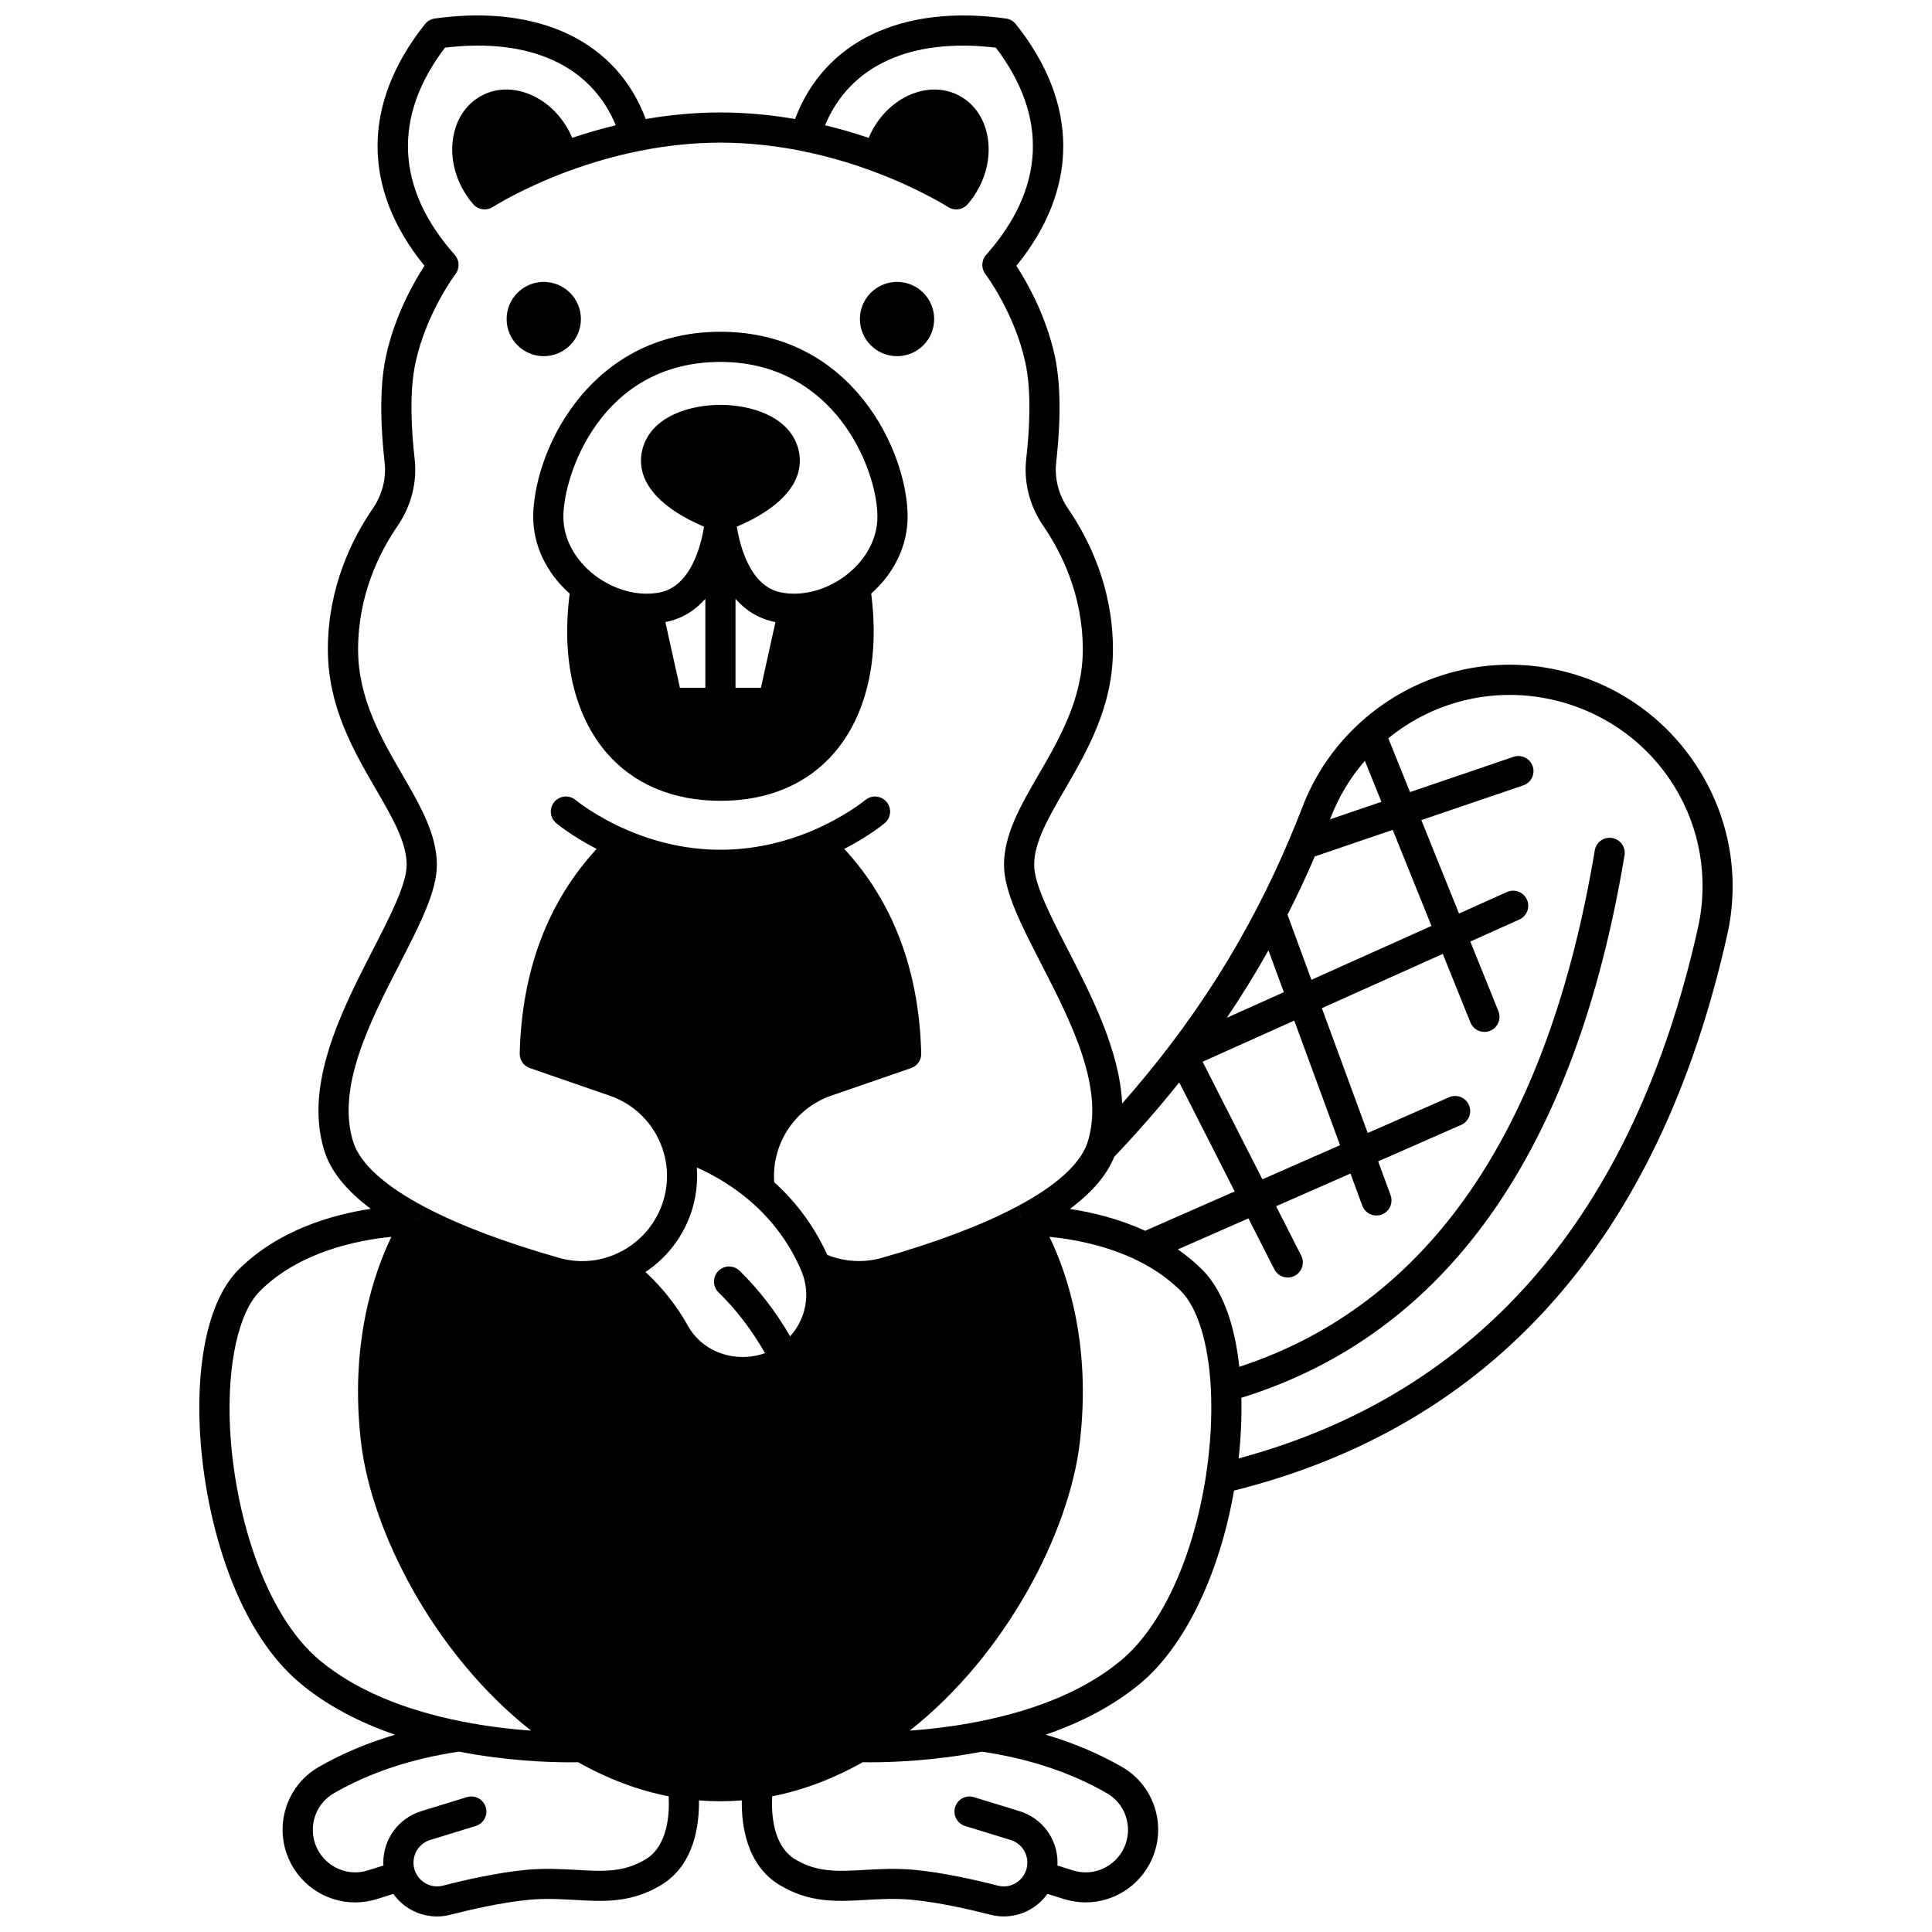
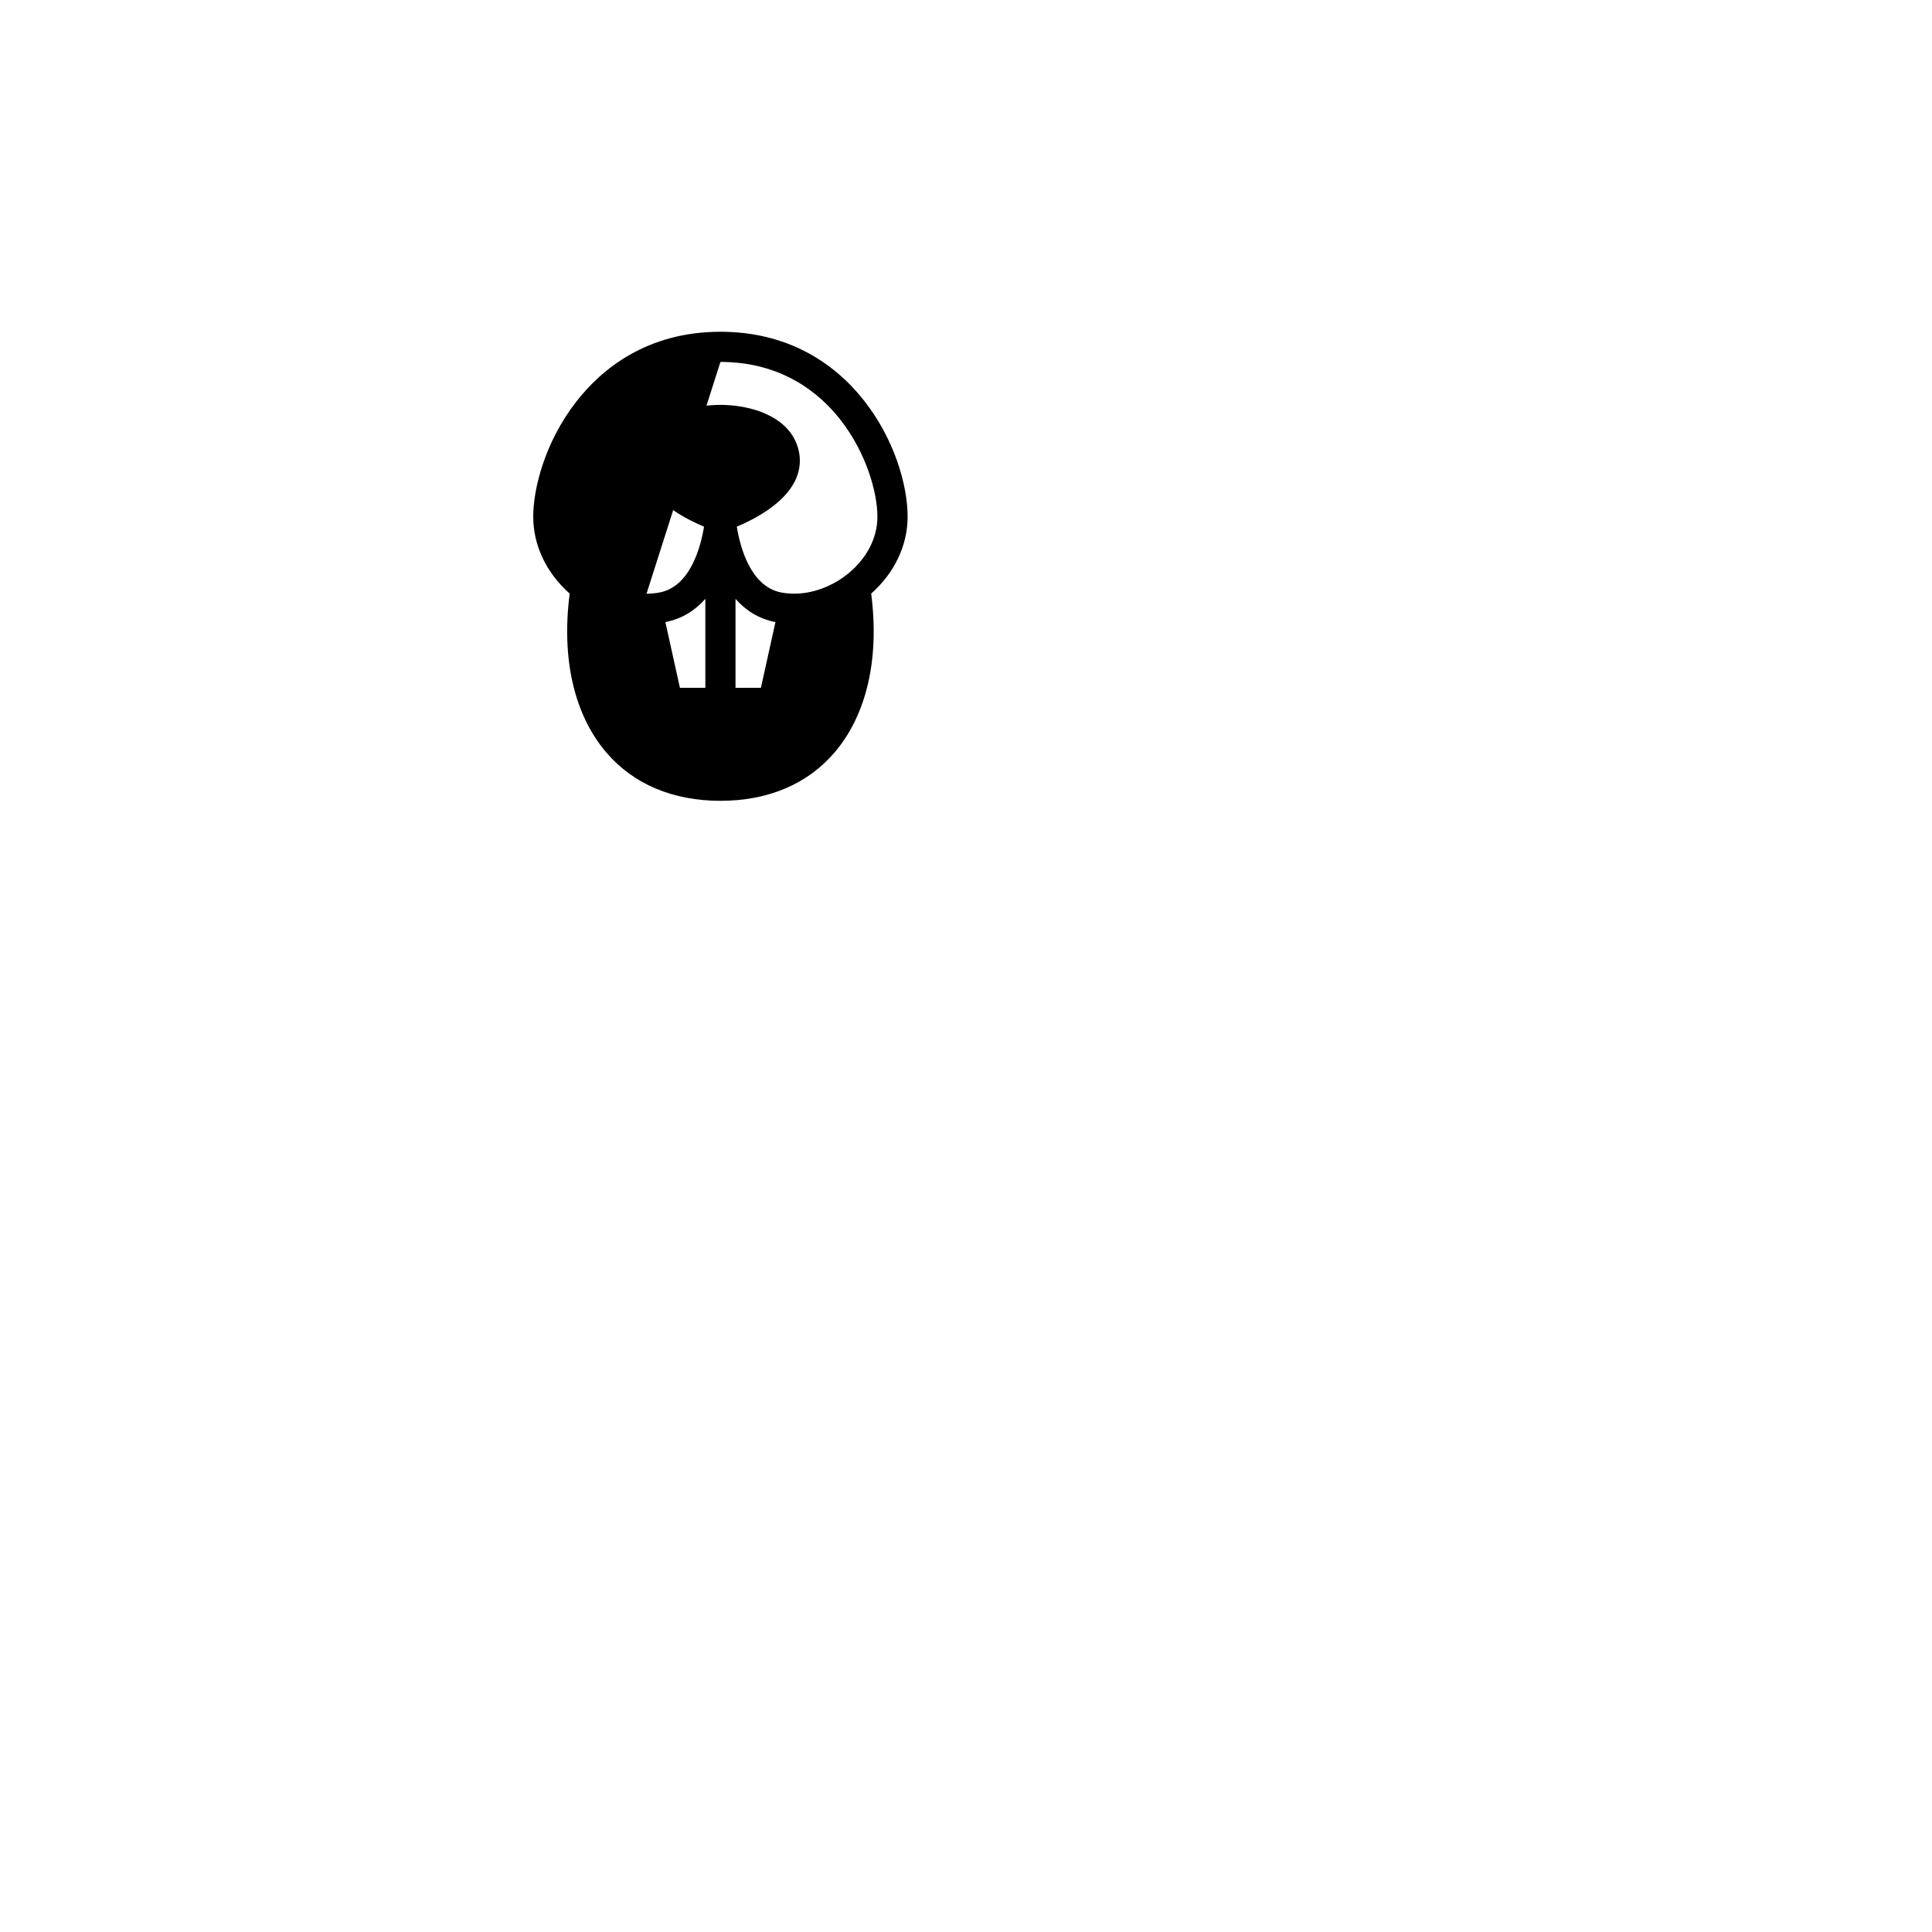
<svg xmlns="http://www.w3.org/2000/svg" width="800px" height="800px" version="1.1" viewBox="144 144 512 512">
  <defs>
    <clipPath id="a">
-       <path d="m196 148.09h408v503.81h-408z" />
-     </clipPath>
+       </clipPath>
  </defs>
-   <path d="m381.73 238.39c5.438 0 9.836-4.41 9.836-9.836 0-5.438-4.398-9.848-9.836-9.848s-9.848 4.41-9.848 9.848c0.004 5.43 4.41 9.836 9.848 9.836z" />
-   <path d="m288.1 238.39c5.438 0 9.848-4.41 9.848-9.836 0-5.438-4.41-9.848-9.848-9.848s-9.836 4.41-9.836 9.848c0 5.43 4.398 9.836 9.836 9.836z" />
-   <path d="m285.31 280.94c0 7.609 3.5 14.914 9.664 20.371-2.234 17.238 1.172 32.133 9.719 42.121 7.16 8.367 17.613 12.793 30.23 12.793 12.609 0 23.059-4.422 30.219-12.785 8.547-9.988 11.961-24.887 9.73-42.129 6.156-5.457 9.656-12.762 9.656-20.367 0-17.094-14.551-49.023-49.602-49.023-19.688 0-31.652 10.086-38.227 18.547-8.41 10.816-11.391 23.176-11.391 30.473zm60.336 45.352h-6.727v-23.586c2.602 2.949 6.035 5.273 10.582 6.156zm-14.723 0h-6.734l-3.856-17.434c4.551-0.883 7.988-3.211 10.59-6.164zm4-86.379c16.445 0 26.426 8.406 31.898 15.457 6.703 8.629 9.703 19.062 9.703 25.57 0 5.82-3.043 11.484-8.348 15.535-4.039 3.09-9.023 4.856-13.68 4.856h-0.098c-1.195-0.008-2.297-0.113-3.363-0.316-8.223-1.582-10.934-12.234-11.773-17.445 4.527-1.891 12.535-5.996 15.516-12.312 1.469-3.117 1.578-6.465 0.316-9.688-2.969-7.527-12.355-10.246-20.156-10.277h-0.031c-7.805 0.031-17.199 2.75-20.172 10.285-1.262 3.215-1.152 6.562 0.316 9.68 2.981 6.316 10.988 10.422 15.523 12.312-0.844 5.215-3.562 15.863-11.785 17.445-1.066 0.203-2.164 0.309-3.356 0.316h-0.098c-4.656 0-9.637-1.766-13.684-4.859-5.309-4.051-8.352-9.711-8.352-15.535 0.004-10.953 9.867-41.023 41.621-41.023z" />
+   <path d="m285.31 280.94c0 7.609 3.5 14.914 9.664 20.371-2.234 17.238 1.172 32.133 9.719 42.121 7.16 8.367 17.613 12.793 30.23 12.793 12.609 0 23.059-4.422 30.219-12.785 8.547-9.988 11.961-24.887 9.73-42.129 6.156-5.457 9.656-12.762 9.656-20.367 0-17.094-14.551-49.023-49.602-49.023-19.688 0-31.652 10.086-38.227 18.547-8.41 10.816-11.391 23.176-11.391 30.473zm60.336 45.352h-6.727v-23.586c2.602 2.949 6.035 5.273 10.582 6.156zm-14.723 0h-6.734l-3.856-17.434c4.551-0.883 7.988-3.211 10.59-6.164zm4-86.379c16.445 0 26.426 8.406 31.898 15.457 6.703 8.629 9.703 19.062 9.703 25.57 0 5.82-3.043 11.484-8.348 15.535-4.039 3.09-9.023 4.856-13.68 4.856h-0.098c-1.195-0.008-2.297-0.113-3.363-0.316-8.223-1.582-10.934-12.234-11.773-17.445 4.527-1.891 12.535-5.996 15.516-12.312 1.469-3.117 1.578-6.465 0.316-9.688-2.969-7.527-12.355-10.246-20.156-10.277h-0.031c-7.805 0.031-17.199 2.75-20.172 10.285-1.262 3.215-1.152 6.562 0.316 9.68 2.981 6.316 10.988 10.422 15.523 12.312-0.844 5.215-3.562 15.863-11.785 17.445-1.066 0.203-2.164 0.309-3.356 0.316h-0.098z" />
  <g clip-path="url(#a)">
-     <path d="m594.39 348.2c-8.078-13.066-20.719-22.367-35.602-26.184-0.047-0.012-0.098-0.023-0.145-0.035-19.246-4.887-39.5 0.168-54.199 13.531-0.039 0.035-0.074 0.074-0.113 0.109l-0.031 0.031c-6.727 6.152-11.812 13.594-15.113 22.141-1.07 2.781-2.211 5.598-3.398 8.387-2.617 6.203-5.477 12.301-8.496 18.133-6.668 12.91-14.27 24.914-23.238 36.695-3.969 5.207-8.16 10.312-12.676 15.438-0.652-14.016-8.105-28.539-14.391-40.77-4.59-8.938-8.93-17.379-8.93-22.484 0-5.973 3.762-12.453 8.117-19.961 5.984-10.312 12.766-22 12.766-37.117 0-16.523-6.461-29.398-11.879-37.293-2.527-3.68-3.652-8.059-3.16-12.324 0.91-7.941 1.578-19.289-0.387-28.23-2.375-10.809-7.422-19.609-10.168-23.824 16.605-20.395 16.59-43.043-0.156-64.066-0.641-0.801-1.562-1.328-2.578-1.469-27.613-3.844-48.223 6.078-55.91 26.637-6.68-1.152-13.32-1.742-19.781-1.742-6.484 0-13.129 0.59-19.793 1.746-7.676-20.562-28.281-30.488-55.91-26.645-1.016 0.141-1.938 0.668-2.578 1.469-16.746 21.023-16.762 43.672-0.156 64.066-2.742 4.215-7.793 13.012-10.168 23.82-1.969 8.945-1.297 20.289-0.387 28.234 0.488 4.266-0.633 8.645-3.164 12.324-5.418 7.891-11.879 20.766-11.879 37.289 0 15.117 6.781 26.805 12.766 37.117 4.356 7.508 8.117 13.988 8.117 19.961 0 5.106-4.336 13.547-8.93 22.484-8.207 15.977-18.422 35.859-12.855 53.406 1.691 5.332 5.812 10.445 12.277 15.277-10.203 1.551-24.531 5.609-35.059 16.133-7.398 7.402-11.141 22.695-10.262 41.953 0.996 21.809 8.578 52.625 26.684 67.703 6.754 5.625 15.156 10.164 25.07 13.578-7.297 2.164-14.086 5.012-20.262 8.574-7.945 4.582-11.504 14.238-8.465 22.953 2.695 7.727 9.992 12.918 18.16 12.918 1.945 0 3.887-0.301 5.766-0.895l4.344-1.363c2.664 3.742 6.961 5.977 11.555 5.977 1.188 0 2.391-0.148 3.59-0.457 5.559-1.43 13.66-3.273 20.703-3.949 4.426-0.422 8.418-0.191 12.277 0.027 7.644 0.438 14.863 0.852 22.844-3.945 8.84-5.324 10.125-16.016 10.02-22.434 1.887 0.152 3.785 0.234 5.684 0.234 1.887 0 3.785-0.082 5.672-0.234-0.105 6.418 1.184 17.109 10.023 22.434 7.981 4.793 15.199 4.379 22.844 3.941 3.859-0.223 7.848-0.449 12.27-0.031 7.051 0.68 15.152 2.523 20.707 3.949 1.203 0.312 2.406 0.457 3.594 0.457 4.594 0 8.891-2.234 11.555-5.977l4.34 1.363c1.883 0.594 3.824 0.895 5.769 0.895 8.168 0 15.465-5.191 18.16-12.918 3.043-8.715-0.52-18.371-8.465-22.953-6.176-3.562-12.961-6.414-20.258-8.574 9.914-3.414 18.316-7.953 25.07-13.578 11.734-9.777 20.926-28.758 24.836-51.113 68.711-17.215 112.7-66.746 130.71-147.32 3.359-14.945 0.746-30.402-7.352-43.504zm-88.684-2.57 4.383 10.863-13.621 4.641c0.059-0.152 0.125-0.309 0.184-0.461 2.152-5.582 5.191-10.621 9.055-15.043zm-58.223 124.54c-7-3.215-14.137-4.906-19.945-5.789 5.879-4.387 9.809-9.008 11.746-13.812 6.273-6.617 11.953-13.117 17.227-19.727l14.695 28.898zm-149.3 136.81v-0.008h0.004zm29.727-144.24c0.555-2.344 0.836-4.734 0.836-7.098 0-0.754-0.039-1.504-0.094-2.254 5.207 2.332 9.926 5.285 14.074 8.844 5.996 5.144 10.582 11.379 13.633 18.52 0.023 0.055 0.047 0.113 0.074 0.184 0.02 0.059 0.043 0.117 0.066 0.18 2.367 5.852 1.035 12.449-3.098 17.016-3.887-6.656-8.293-12.379-13.395-17.359-1.582-1.543-4.113-1.512-5.652 0.066-1.543 1.582-1.512 4.113 0.066 5.652 4.691 4.578 8.742 9.879 12.328 16.098-3.199 1.164-6.746 1.367-10.141 0.516-4.5-1.129-8.164-3.894-10.324-7.789-2.898-5.223-6.664-9.988-11.219-14.223 6.375-4.238 11.023-10.762 12.844-18.352zm43.738 144.23h0.004v0.012zm91.055-181.6 24.289-10.902 12.133 33.02-20.578 9.043zm6.418-11.648c3.941-5.828 7.606-11.766 11.031-17.875l4.078 11.094zm16.082-27.316c2.547-5.008 4.977-10.188 7.234-15.445l20.652-7.035 10.266 25.453-31.816 14.281zm-235.24 12.93c5.266-10.246 9.812-19.098 9.812-26.137 0-8.121-4.469-15.82-9.195-23.973-5.477-9.438-11.684-20.141-11.684-33.105 0-14.473 5.695-25.805 10.473-32.762 3.621-5.273 5.227-11.582 4.516-17.762-0.84-7.34-1.477-17.738 0.254-25.609 2.887-13.148 10.492-23.262 10.566-23.359 1.16-1.52 1.086-3.648-0.184-5.082-15.625-17.621-16.508-36.582-2.602-54.922 22.52-2.703 38.727 4.727 45.27 20.57-3.856 0.922-7.719 2.043-11.562 3.336-0.234-0.562-0.488-1.117-0.773-1.668-4.848-9.363-15.184-13.672-23.039-9.613-3.961 2.043-6.668 5.816-7.617 10.621-0.883 4.465-0.125 9.344 2.148 13.746 0.852 1.629 1.883 3.148 3.07 4.508 0.785 0.898 1.891 1.367 3.016 1.367 0.746 0 1.504-0.207 2.168-0.641 0.074-0.051 7.711-4.938 19.832-9.434h0.004c6.231-2.309 12.555-4.117 18.805-5.379 7.309-1.484 14.605-2.238 21.684-2.238 7.051 0 14.348 0.75 21.68 2.231l0.789-3.914h0.004l-0.793 3.926c6.32 1.273 12.645 3.082 18.797 5.375 0 0 0.004 0 0.004 0.004 12.113 4.496 19.758 9.387 19.832 9.434 0.668 0.434 1.422 0.641 2.172 0.641 1.121 0 2.231-0.473 3.016-1.371 1.188-1.363 2.223-2.879 3.078-4.523 2.266-4.387 3.023-9.266 2.141-13.73-0.953-4.805-3.656-8.574-7.617-10.617-7.859-4.062-18.195 0.25-23.043 9.617-0.281 0.547-0.535 1.098-0.77 1.66-3.82-1.289-7.684-2.406-11.566-3.332 6.547-15.844 22.746-23.273 45.27-20.57 13.906 18.34 13.023 37.301-2.594 54.922-1.266 1.43-1.344 3.559-0.188 5.074 0.078 0.102 7.684 10.215 10.57 23.363 1.73 7.867 1.094 18.27 0.254 25.605-0.711 6.184 0.895 12.492 4.516 17.766 4.777 6.957 10.473 18.289 10.473 32.766 0 12.965-6.207 23.664-11.684 33.105-4.731 8.152-9.195 15.852-9.195 23.973 0 7.039 4.547 15.891 9.812 26.137 7.93 15.434 16.918 32.926 12.34 47.352-0.027 0.086-0.059 0.176-0.09 0.262-0.012 0.031-0.023 0.062-0.035 0.098-1.949 5.559-8.477 11.383-18.879 16.848l1.855 3.531-0.008 0.004-1.859-3.531c-9.129 4.809-21.074 9.328-35.508 13.438-4.781 1.363-9.863 1.066-14.469-0.785-3.305-7.332-8.023-13.797-14.055-19.266-0.742-10.086 5.418-19.582 15.094-22.926l21.172-7.316c1.645-0.57 2.734-2.137 2.691-3.879-0.551-21.945-7.418-40.137-20.391-54.199 6.633-3.434 10.52-6.668 10.719-6.836 1.688-1.418 1.906-3.934 0.488-5.625-1.414-1.688-3.934-1.914-5.629-0.5-0.051 0.043-5.32 4.394-13.949 8.074-16.012 6.805-32.844 6.805-48.879 0-8.633-3.676-13.902-8.031-13.949-8.07-1.691-1.422-4.211-1.203-5.633 0.488s-1.203 4.211 0.488 5.633c0.199 0.168 4.086 3.398 10.719 6.836-12.973 14.062-19.84 32.254-20.391 54.199-0.043 1.742 1.047 3.312 2.691 3.879l21.172 7.316c6.598 2.281 11.684 7.379 13.949 13.984 0.812 2.356 1.223 4.809 1.223 7.297 0 1.746-0.207 3.516-0.617 5.246-1.711 7.137-6.809 13.016-13.633 15.73-4.609 1.836-9.57 2.082-14.352 0.719-14.434-4.109-26.379-8.629-35.508-13.438l-1.863 3.539-0.004-0.004v-0.008l1.855-3.527c-10.637-5.598-17.211-11.551-19.012-17.223-4.582-14.418 4.406-31.91 12.336-47.344zm-45.02 122.76c-0.754-16.52 2.281-30.289 7.926-35.938 10.484-10.484 25.996-13.52 34.867-14.387-4.559 9.375-11.203 28.293-8.027 54.711 2.809 23.352 19.211 55.812 45.043 76.156-5.215-0.371-11.566-1.082-18.316-2.426-15.875-3.141-28.551-8.59-37.684-16.191-15.066-12.559-22.816-40.148-23.809-61.926zm110.16 114.64c-5.867 3.523-11.336 3.211-18.266 2.812-3.965-0.227-8.457-0.484-13.496-0.008-7.562 0.727-16.102 2.664-21.938 4.168-3.129 0.809-6.336-0.887-7.445-3.938-0.254-0.699-0.379-1.422-0.379-2.148 0-2.777 1.785-5.195 4.445-6.016l12.055-3.707c2.109-0.648 3.297-2.887 2.644-4.996-0.648-2.109-2.891-3.293-4.996-2.644l-12.055 3.707c-6.035 1.859-10.09 7.348-10.09 13.656 0 0.254 0.02 0.504 0.031 0.758l-4.102 1.289c-1.105 0.348-2.234 0.523-3.367 0.523-4.769 0-9.035-3.035-10.609-7.555-1.777-5.094 0.289-10.727 4.91-13.391 9.543-5.5 20.711-9.211 33.191-11.043 12.75 2.465 23.93 2.828 29.32 2.828 0.941 0 1.695-0.012 2.262-0.023 7.785 4.398 15.836 7.434 23.984 9.027 0.238 4.441-0.129 13.105-6.102 16.699zm127.2-4.094c-1.574 4.519-5.84 7.555-10.609 7.555-1.129 0-2.262-0.176-3.371-0.527l-4.098-1.285c0.012-0.25 0.031-0.504 0.031-0.758 0-6.312-4.055-11.801-10.09-13.656l-12.055-3.707c-2.109-0.645-4.348 0.535-4.996 2.644-0.648 2.109 0.535 4.348 2.644 4.996l12.055 3.707c2.656 0.816 4.445 3.234 4.445 6.016 0 0.73-0.129 1.449-0.379 2.141-1.113 3.059-4.32 4.754-7.453 3.945-5.832-1.5-14.371-3.438-21.941-4.168-5.031-0.477-9.523-0.223-13.488 0.008-6.93 0.398-12.398 0.711-18.262-2.812-5.973-3.594-6.34-12.254-6.102-16.699 8.16-1.602 16.211-4.641 23.988-9.035 0.535 0.012 1.234 0.02 2.102 0.02 5.348 0 16.676-0.352 29.473-2.82 12.48 1.836 23.652 5.543 33.191 11.043 4.629 2.664 6.691 8.297 4.914 13.395zm21.27-97.43c-3.344 21.617-11.75 39.863-22.488 48.809-9.129 7.602-21.809 13.051-37.688 16.191-6.773 1.344-13.117 2.059-18.316 2.43 25.836-20.344 42.242-52.805 45.051-76.16 3.176-26.418-3.469-45.332-8.027-54.711 6.031 0.59 15.098 2.176 23.543 6.383 4.383 2.176 8.191 4.871 11.328 8.004 4.367 4.367 7.246 13.688 7.898 25.566 0.391 7.348-0.059 15.465-1.301 23.488zm130.38-145.22c-17.027 76.117-57.961 123.35-121.7 140.5 0.594-5.469 0.844-10.902 0.723-16.062 54.273-16.82 88.438-65.148 101.54-143.75 0.363-2.18-1.109-4.238-3.285-4.602-2.184-0.367-4.238 1.109-4.602 3.285-12.414 74.453-44.098 120.46-94.195 136.86-0.988-9.051-3.555-19.469-9.812-25.723-1.953-1.953-4.121-3.754-6.473-5.398l18.695-8.215 6.856 13.484c0.703 1.387 2.109 2.188 3.566 2.188 0.609 0 1.23-0.141 1.809-0.438 1.969-1 2.754-3.406 1.754-5.375l-6.652-13.082 19.711-8.66 3.125 8.5c0.594 1.617 2.125 2.621 3.754 2.621 0.457 0 0.922-0.078 1.379-0.246 2.07-0.762 3.137-3.059 2.375-5.133l-3.293-8.965 22-9.668c2.023-0.887 2.941-3.246 2.055-5.269-0.887-2.023-3.246-2.941-5.269-2.055l-21.551 9.469-12.156-33.078 32.043-14.383 7.328 18.172c0.629 1.559 2.125 2.504 3.707 2.504 0.5 0 1.004-0.094 1.496-0.293 2.047-0.824 3.039-3.156 2.211-5.203l-7.445-18.453 12.988-5.832c2.016-0.906 2.914-3.269 2.012-5.285-0.906-2.016-3.273-2.914-5.285-2.012l-12.711 5.703-9.984-24.758 27.012-9.199c2.09-0.711 3.207-2.984 2.496-5.074s-2.984-3.207-5.074-2.496l-27.43 9.344-5.754-14.262c12.527-10.223 29.098-13.926 44.875-9.883 0.047 0.012 0.09 0.023 0.137 0.031 26.773 6.934 43.027 33.348 37.023 60.188z" />
-   </g>
+     </g>
</svg>